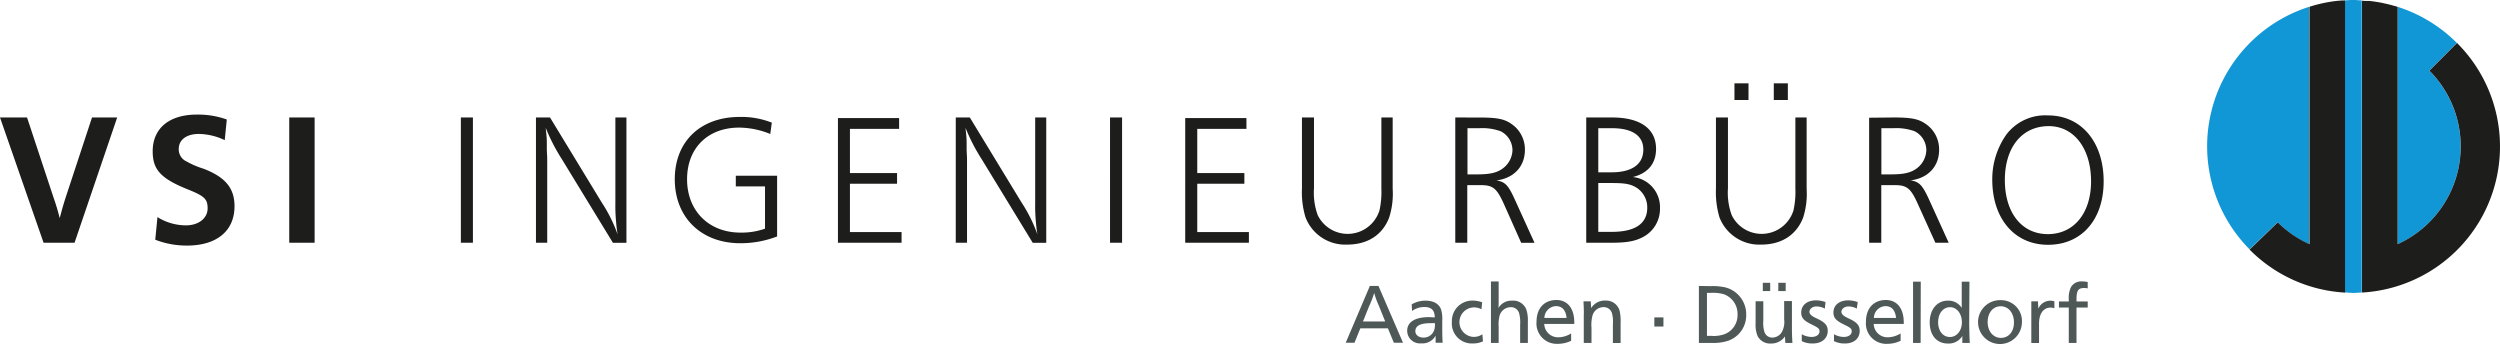
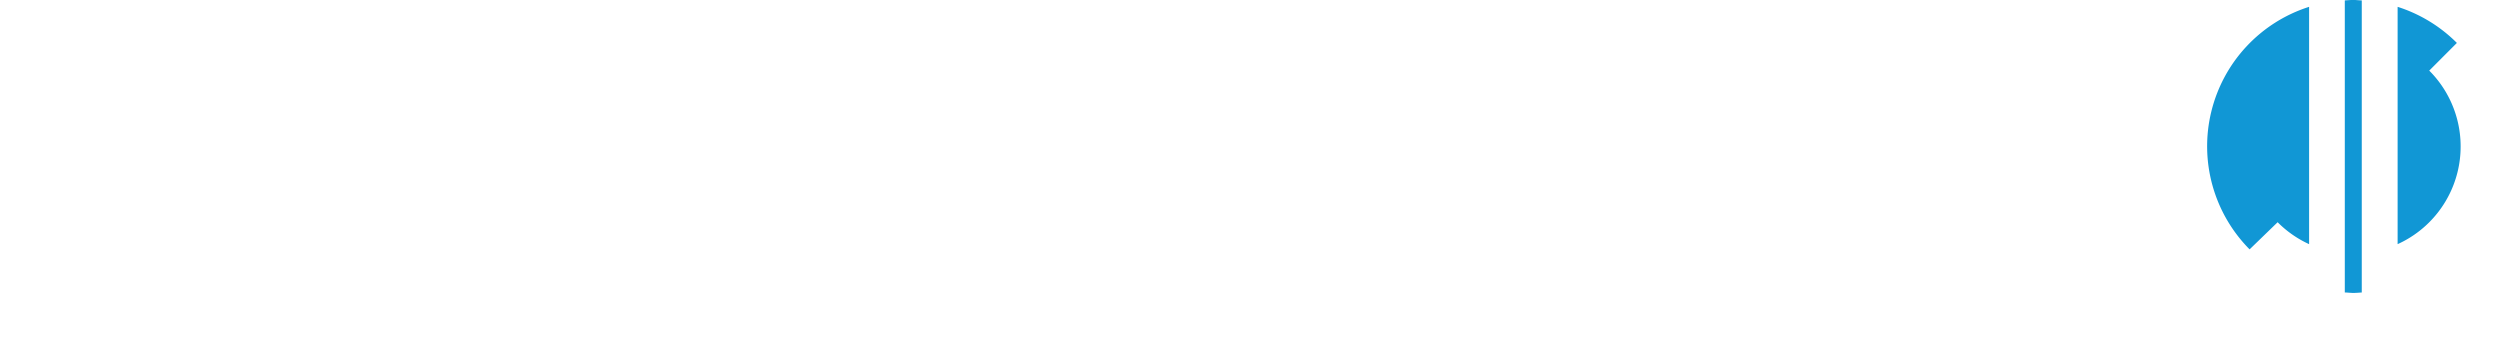
<svg xmlns="http://www.w3.org/2000/svg" id="Ebene_1" data-name="Ebene 1" viewBox="0 0 508.39 69.96">
  <defs>
    <style>.cls-1{fill:none;}.cls-2{fill:#1d1d1b;}.cls-3{fill:#1197d5;}.cls-4{clip-path:url(#clip-path);}.cls-5{fill:#4e5857;}</style>
    <clipPath id="clip-path" transform="translate(-5.43 -1.35)">
-       <rect class="cls-1" x="279.11" y="58.58" width="150.87" height="12.74" />
-     </clipPath>
+       </clipPath>
  </defs>
  <title>VSI_schriftzug</title>
-   <path class="cls-2" d="M20.59,50.71l8.67-25.47H24.14l-5.27,16c-.5,1.53-.77,2.48-1.3,4.47a42.27,42.27,0,0,0-1.22-4.09L10.93,25.24H5.43l8.86,25.47ZM37,50.1a17.67,17.67,0,0,0,6.46,1.19c6.07,0,9.66-3,9.66-8,0-3.66-1.84-5.91-6.3-7.63a17.54,17.54,0,0,1-3.48-1.49,2.68,2.68,0,0,1-1.56-2.52c0-1.87,1.56-3.06,4.08-3.06a12.54,12.54,0,0,1,5.27,1.26l.42-4.2a17.38,17.38,0,0,0-6.07-1c-5.65,0-9,2.79-9,7.48,0,3.71,1.64,5.5,7,7.68,3.55,1.41,4.17,2,4.17,3.93s-1.76,3.44-4.43,3.44a11,11,0,0,1-5.77-1.68L37,50.1Zm32.41.61V25.24H64.25V50.71Zm32.2-25.47H99.15V50.71h2.45V25.24Zm31.25,0h-2.29V40.67l0,.61v1.45a33.67,33.67,0,0,0,.15,3.78,25.23,25.23,0,0,0,.31,2.52,30,30,0,0,0-3.25-6.53l-10.5-17.26h-2.86V50.71h2.29V34.86c0-2.17,0-1.18-.08-3.05V30.47c0-1.18-.08-1.68-.23-3.13a38,38,0,0,0,3.29,6.38l10.38,17h2.75V25.24Zm29.57,1.07a16.72,16.72,0,0,0-6.57-1.18c-8,0-13.21,5-13.21,12.68s5.3,13,13.32,13a20.5,20.5,0,0,0,7.49-1.38V37.08h-8.4v2.18H161v8.59a14.19,14.19,0,0,1-5,.8c-6.42,0-10.85-4.43-10.85-10.84s4.28-10.51,10.58-10.51a16.9,16.9,0,0,1,6.34,1.3l.31-2.29Zm13.4-.95V50.71h12.94V48.54h-10.5V38.72h9.58V36.55h-9.58v-9h10V25.36Zm42.4-.12h-2.29V40.67l0,.61v1.45a33.67,33.67,0,0,0,.15,3.78,25.23,25.23,0,0,0,.31,2.52,30,30,0,0,0-3.25-6.53l-10.5-17.26h-2.86V50.71h2.29V34.86c0-2.17,0-1.18-.08-3.05V30.47c0-1.18-.08-1.68-.23-3.13a38,38,0,0,0,3.29,6.38l10.38,17h2.75V25.24Zm15.38,0h-2.45V50.71h2.45V25.24Zm12.84.12V50.71h12.95V48.54h-10.5V38.72h9.58V36.55h-9.58v-9h10V25.36Zm42.19-.12h-2.3V39.68a17.42,17.42,0,0,1-.38,4.43,6.77,6.77,0,0,1-12.56,1,13.24,13.24,0,0,1-.76-5.46V25.24h-2.45V39.68a17.57,17.57,0,0,0,.73,5.88,8.65,8.65,0,0,0,8.47,5.53c4.13,0,7.15-1.94,8.52-5.46a15.83,15.83,0,0,0,.73-5.88V25.24Zm12.73,0V50.71h2.44V39h2.79c2.48,0,3.24.69,4.7,3.93l3.47,7.79h2.71l-4.05-8.9c-1.29-2.82-1.94-3.51-3.7-3.78,3.59-.45,5.8-2.86,5.8-6.22a6.25,6.25,0,0,0-2.86-5.35c-1.41-.95-2.9-1.22-6.38-1.22Zm2.44,2.18h2.45a11.05,11.05,0,0,1,4.31.61A4.33,4.33,0,0,1,313,31.89a4.8,4.8,0,0,1-1.76,3.55c-1.22,1-2.67,1.37-5.39,1.37h-2V27.42ZM328,25.24V50.71h5.27c3.21,0,5-.38,6.65-1.37A6.45,6.45,0,0,0,343,43.72a6.16,6.16,0,0,0-5.53-6.37c3.09-.77,4.73-2.75,4.73-5.73,0-4.09-3.21-6.38-8.93-6.38Zm2.45,2.18h2.79c4.12,0,6.37,1.53,6.37,4.35,0,3-2.33,4.62-6.45,4.62h-2.71v-9Zm0,11.15h2.75c2.82,0,3.89.23,5.11,1a4.77,4.77,0,0,1,2.1,4c0,3.25-2.44,4.93-7.21,4.93h-2.75v-10Zm42.37-13.33h-2.29V39.68a17.42,17.42,0,0,1-.38,4.43,6.77,6.77,0,0,1-12.56,1,13.21,13.21,0,0,1-.77-5.46V25.24h-2.44V39.68a17.88,17.88,0,0,0,.72,5.88,8.67,8.67,0,0,0,8.48,5.53c4.13,0,7.14-1.94,8.52-5.46a15.88,15.88,0,0,0,.72-5.88V25.24ZM369,18.29h-2.86v3.4H369v-3.4Zm-8,0h-2.86v3.4H361v-3.4Zm24.53,7V50.71H388V39h2.79c2.48,0,3.24.69,4.69,3.93L399,50.71h2.71l-4.05-8.9c-1.3-2.82-1.95-3.51-3.7-3.78,3.59-.45,5.8-2.86,5.8-6.22a6.25,6.25,0,0,0-2.86-5.35c-1.42-.95-2.9-1.22-6.38-1.22ZM388,27.42h2.44a11.11,11.11,0,0,1,4.32.61,4.32,4.32,0,0,1,2.4,3.86,4.79,4.79,0,0,1-1.75,3.55c-1.23,1-2.68,1.37-5.39,1.37h-2V27.42Zm33.91-2.6a9.9,9.9,0,0,0-8.48,3.9,15.75,15.75,0,0,0-2.86,9.16c0,7.94,4.54,13.25,11.34,13.25s11.31-5.08,11.31-12.9c0-8-4.55-13.41-11.31-13.41Zm.15,2.18c5.12,0,8.6,4.54,8.6,11.23,0,6.45-3.48,10.73-8.79,10.73s-8.74-4.36-8.74-11S416.6,27,422.06,27Z" transform="translate(-5.43 -1.35)" />
  <path class="cls-3" d="M493,2.74V51a21.81,21.81,0,0,0,6.43-35.29l5.62-5.63A29.82,29.82,0,0,0,493,2.74m-18,0A29.76,29.76,0,0,0,462.9,52.06l5.7-5.52A21.82,21.82,0,0,0,475,51V2.75Zm10.72-1.31c-.57,0-1.13-.09-1.71-.09s-1.17.06-1.75.09v51.4h0v8c.58,0,1.15.09,1.74.09s1.14-.06,1.71-.09v-8h0V1.44Z" transform="translate(-5.43 -1.35)" />
-   <path class="cls-2" d="M485.76,52.84v8a29.74,29.74,0,0,0,19.32-50.75l-5.62,5.63A21.81,21.81,0,0,1,493,51V2.74h0l-.42-.12c-.71-.21-1.44-.4-2.18-.56l-.57-.13c-.85-.16-1.7-.3-2.57-.39l-.44,0c-.35,0-.71,0-1.06-.05v51.4h0m-17.16-6.3-5.7,5.52a29.65,29.65,0,0,0,19.41,8.74v-8h0V1.44c-.39,0-.79,0-1.17.06l-.19,0a27.39,27.39,0,0,0-2.88.44h0a29.84,29.84,0,0,0-3,.79V51a21.82,21.82,0,0,1-6.44-4.43" transform="translate(-5.43 -1.35)" />
  <g class="cls-4">
-     <path class="cls-5" d="M430,58.71a4.64,4.64,0,0,0-1.14-.13,2.41,2.41,0,0,0-2.28,1.15,5,5,0,0,0-.45,2.53v.4h-2v1.23h2v7.2h1.57v-7.2H430V62.66h-2.3v-.42c0-1.8.35-2.32,1.54-2.32A3.55,3.55,0,0,1,430,60Zm-11.49,3.92c0,.39,0,.13,0,.77s0,.31,0,.54c0,1,0,1.31,0,2v5.16h1.57V67.18c0-2.06.88-3.28,2.37-3.28a1.84,1.84,0,0,1,.75.16V62.63a2.64,2.64,0,0,0-3.26,1.5l-.08-1.5Zm-6.23,1c1.59,0,2.7,1.36,2.7,3.29s-1.12,3.14-2.65,3.14-2.7-1.3-2.7-3.22,1.13-3.21,2.65-3.21m0-1.24a4.46,4.46,0,1,0,4.32,4.53,4.25,4.25,0,0,0-4.32-4.53M402,63.82c1.36,0,2.39,1.31,2.39,3.06s-1.05,3-2.44,3-2.39-1.21-2.39-3,1-3.06,2.44-3.06m3.93-5.19h-1.57V62.8a3.11,3.11,0,0,0,0,.4c0,.64,0,.51,0,.76a3.19,3.19,0,0,0-2.84-1.47c-2.18,0-3.67,1.8-3.67,4.43s1.44,4.29,3.71,4.29a3.22,3.22,0,0,0,2.92-1.54v1.42h1.52c-.05-.76-.05-1-.07-1.45,0-.59-.05-1.84-.05-2.5Zm-9.9,0h-1.57V71.09H396ZM386.5,66a2.44,2.44,0,0,1,2.33-2.4c1.27,0,2,.8,2.18,2.4Zm6.07,1.22a2.24,2.24,0,0,0,0-.31c0-2.85-1.37-4.55-3.64-4.55-2.49,0-4.05,1.7-4.05,4.43a4.14,4.14,0,0,0,4.33,4.48,6.26,6.26,0,0,0,2.72-.62v-1.5a5,5,0,0,1-2.63.79,2.8,2.8,0,0,1-2.84-2.72Zm-9.36-4.44a5.74,5.74,0,0,0-1.94-.35c-1.82,0-3,1-3,2.46,0,1,.42,1.59,1.94,2.35l.66.33c.9.45,1.12.68,1.12,1.16,0,.68-.66,1.14-1.61,1.14a4.24,4.24,0,0,1-2-.55v1.4a4.82,4.82,0,0,0,2.23.48c1.82,0,3-1,3-2.57,0-1.06-.52-1.68-1.9-2.36l-.64-.31c-.82-.4-1.18-.76-1.18-1.23s.56-1.06,1.39-1.06a3.46,3.46,0,0,1,1.74.44Zm-6.55,0a5.66,5.66,0,0,0-1.94-.35c-1.81,0-3,1-3,2.46,0,1,.41,1.59,1.94,2.35l.65.33c.9.45,1.13.68,1.13,1.16,0,.68-.66,1.14-1.61,1.14a4.27,4.27,0,0,1-2-.55v1.4a4.84,4.84,0,0,0,2.23.48c1.82,0,3.05-1,3.05-2.57,0-1.06-.52-1.68-1.9-2.36l-.64-.31c-.82-.4-1.18-.76-1.18-1.23s.55-1.06,1.38-1.06a3.5,3.5,0,0,1,1.75.44Zm-8.1-3.92h-1.5v1.68h1.5Zm-3.15,0h-1.5v1.68h1.5Zm4.42,3.72h-1.58v3.73a4.23,4.23,0,0,1-.31,2.23A2.28,2.28,0,0,1,365.86,70a1.67,1.67,0,0,1-1.61-1.11,6.09,6.09,0,0,1-.24-2.31V62.62h-1.57v4.49a6.09,6.09,0,0,0,.41,2.58,2.87,2.87,0,0,0,2.73,1.52,3.36,3.36,0,0,0,2.83-1.44l.08,1.32h1.44c-.09-1.52-.1-2.18-.1-3.13Zm-17.28-1.68h.88a7.91,7.91,0,0,1,2.6.3,4.25,4.25,0,0,1,2.74,4.12,4.13,4.13,0,0,1-2.45,3.91,6.39,6.39,0,0,1-2.9.42h-.87Zm-1.64-1.4V71.09h2.64a9.87,9.87,0,0,0,3.1-.38,5.46,5.46,0,0,0,3.88-5.33,5.63,5.63,0,0,0-4.15-5.56,11.2,11.2,0,0,0-3.09-.28ZM343.7,65.9h-1.85v1.85h1.85Zm-14.78-3.27h-1.47c0,.38,0,.15.05,1.27l0,.37a8.91,8.91,0,0,1,0,1.11c0,1,0,.48,0,1.52v4.19h1.57V68a7.71,7.71,0,0,1,.19-2.44,2.34,2.34,0,0,1,2.22-1.75,1.72,1.72,0,0,1,1.78,1.33,6.76,6.76,0,0,1,.16,2.15v3.81h1.57v-4a10.13,10.13,0,0,0-.19-2.51A2.84,2.84,0,0,0,332,62.47,3.29,3.29,0,0,0,329,64ZM319.49,66a2.46,2.46,0,0,1,2.34-2.4c1.26,0,2,.8,2.18,2.4Zm6.08,1.22c0-.14,0-.27,0-.31,0-2.85-1.37-4.55-3.63-4.55-2.5,0-4.05,1.7-4.05,4.43a4.13,4.13,0,0,0,4.32,4.48,6.23,6.23,0,0,0,2.72-.62v-1.5a4.94,4.94,0,0,1-2.63.79,2.8,2.8,0,0,1-2.84-2.72Zm-15.38-8.63h-1.57V71.09h1.57V67.73a6.89,6.89,0,0,1,.19-2.18,2.37,2.37,0,0,1,2.2-1.73,1.71,1.71,0,0,1,1.8,1.33,7.64,7.64,0,0,1,.18,2.27v3.67h1.57V66.66a6.9,6.9,0,0,0-.28-2.27,2.83,2.83,0,0,0-2.9-1.9,3.07,3.07,0,0,0-2.81,1.5,10.73,10.73,0,0,0,.05-1.31Zm-3.35,4.24a5.41,5.41,0,0,0-1.93-.35,4.14,4.14,0,0,0-4.23,4.31A4.06,4.06,0,0,0,305,71.19a4.45,4.45,0,0,0,2-.43l-.12-1.44a3,3,0,0,1-1.75.54,3,3,0,1,1,1.56-5.61Zm-9.61,4.39a1.24,1.24,0,0,1,0,.31,2.88,2.88,0,0,1-.24,1.17A2.24,2.24,0,0,1,294.89,70c-.95,0-1.64-.54-1.64-1.29,0-1.11,1-1.64,3.13-1.64a6.24,6.24,0,0,1,.85,0Zm-4.64-2.63a4.16,4.16,0,0,1,2.46-.81c1.47,0,2.13.66,2.15,2.11-.54,0-.87-.05-1.18-.05-2.84,0-4.43,1-4.43,2.77a2.59,2.59,0,0,0,2.89,2.56,3,3,0,0,0,2.89-1.57c0,.27,0,.48,0,.69,0,.41,0,.43,0,.76h1.43c-.05-.78-.08-1.75-.08-2.87V66.61a6.64,6.64,0,0,0-.24-2.32c-.4-1.15-1.54-1.8-3.14-1.8a5.5,5.5,0,0,0-2.84.76Zm-5.47,2.13H282.6l1.28-3.18a18.94,18.94,0,0,0,1-2.62,16.5,16.5,0,0,0,.94,2.58Zm-1.37-7.22H284l-4.91,11.55h1.78l1.19-2.93h5.61l1.21,2.93h1.86Z" transform="translate(-5.43 -1.35)" />
-   </g>
+     </g>
</svg>